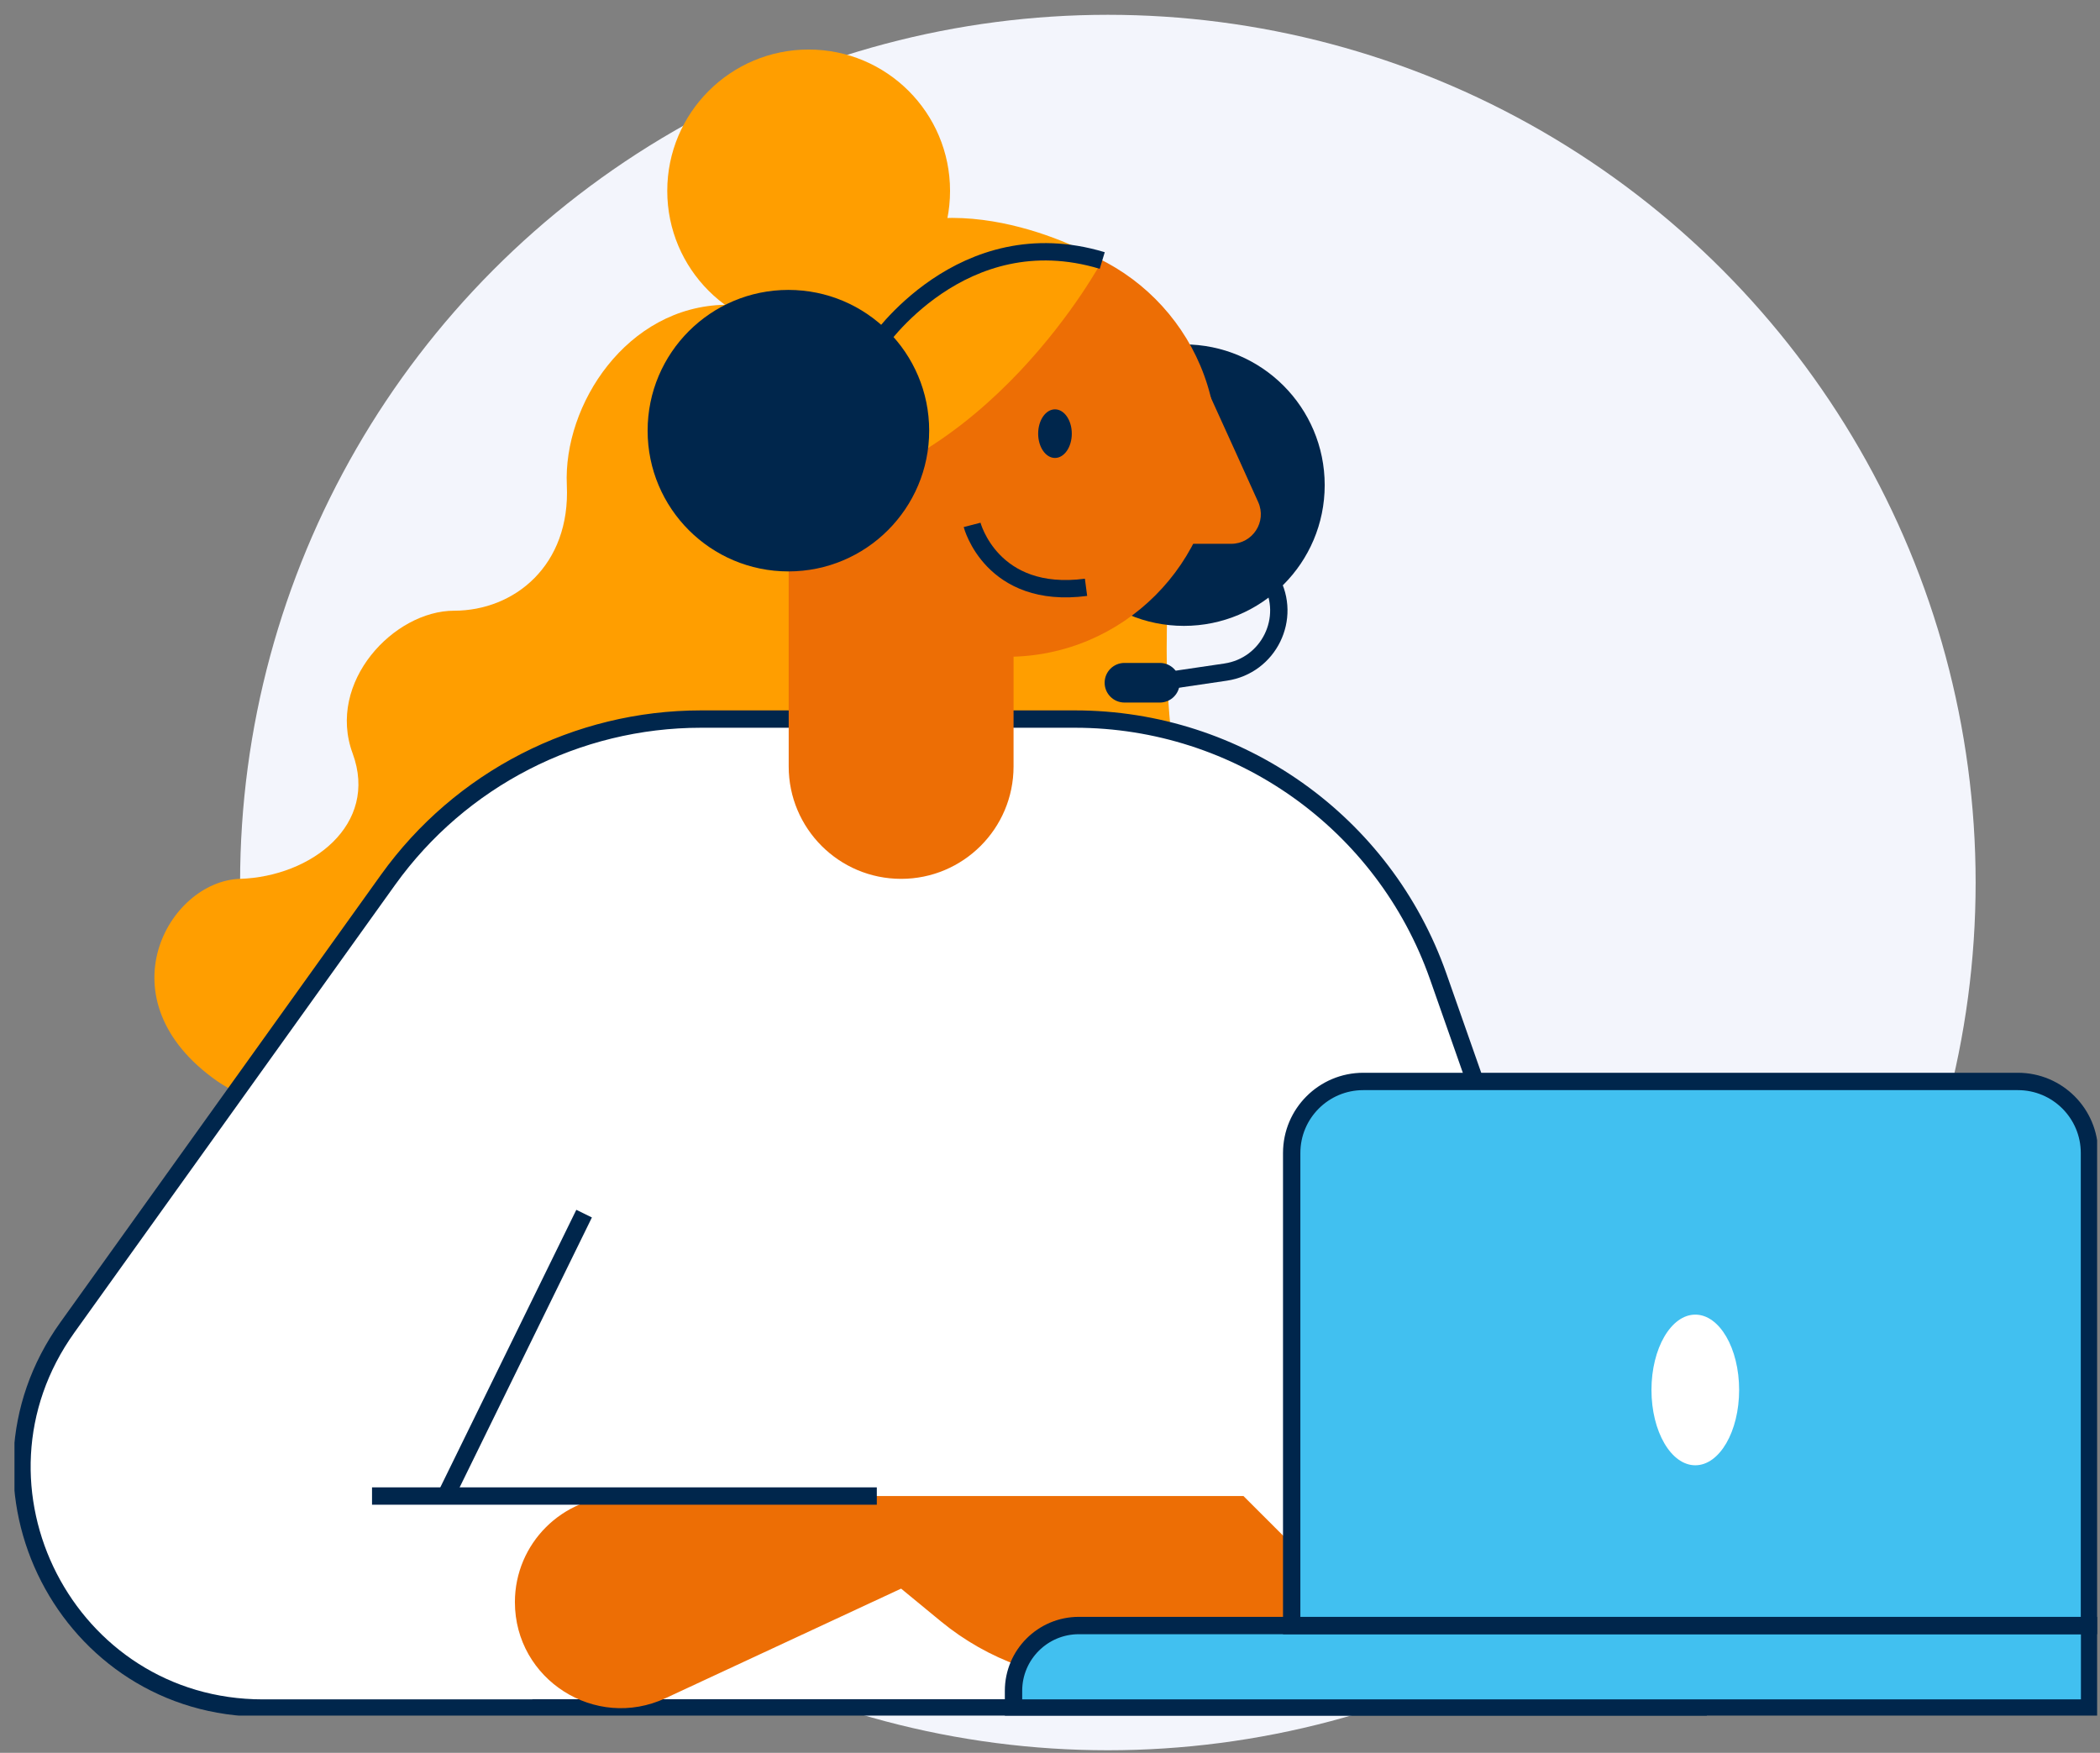
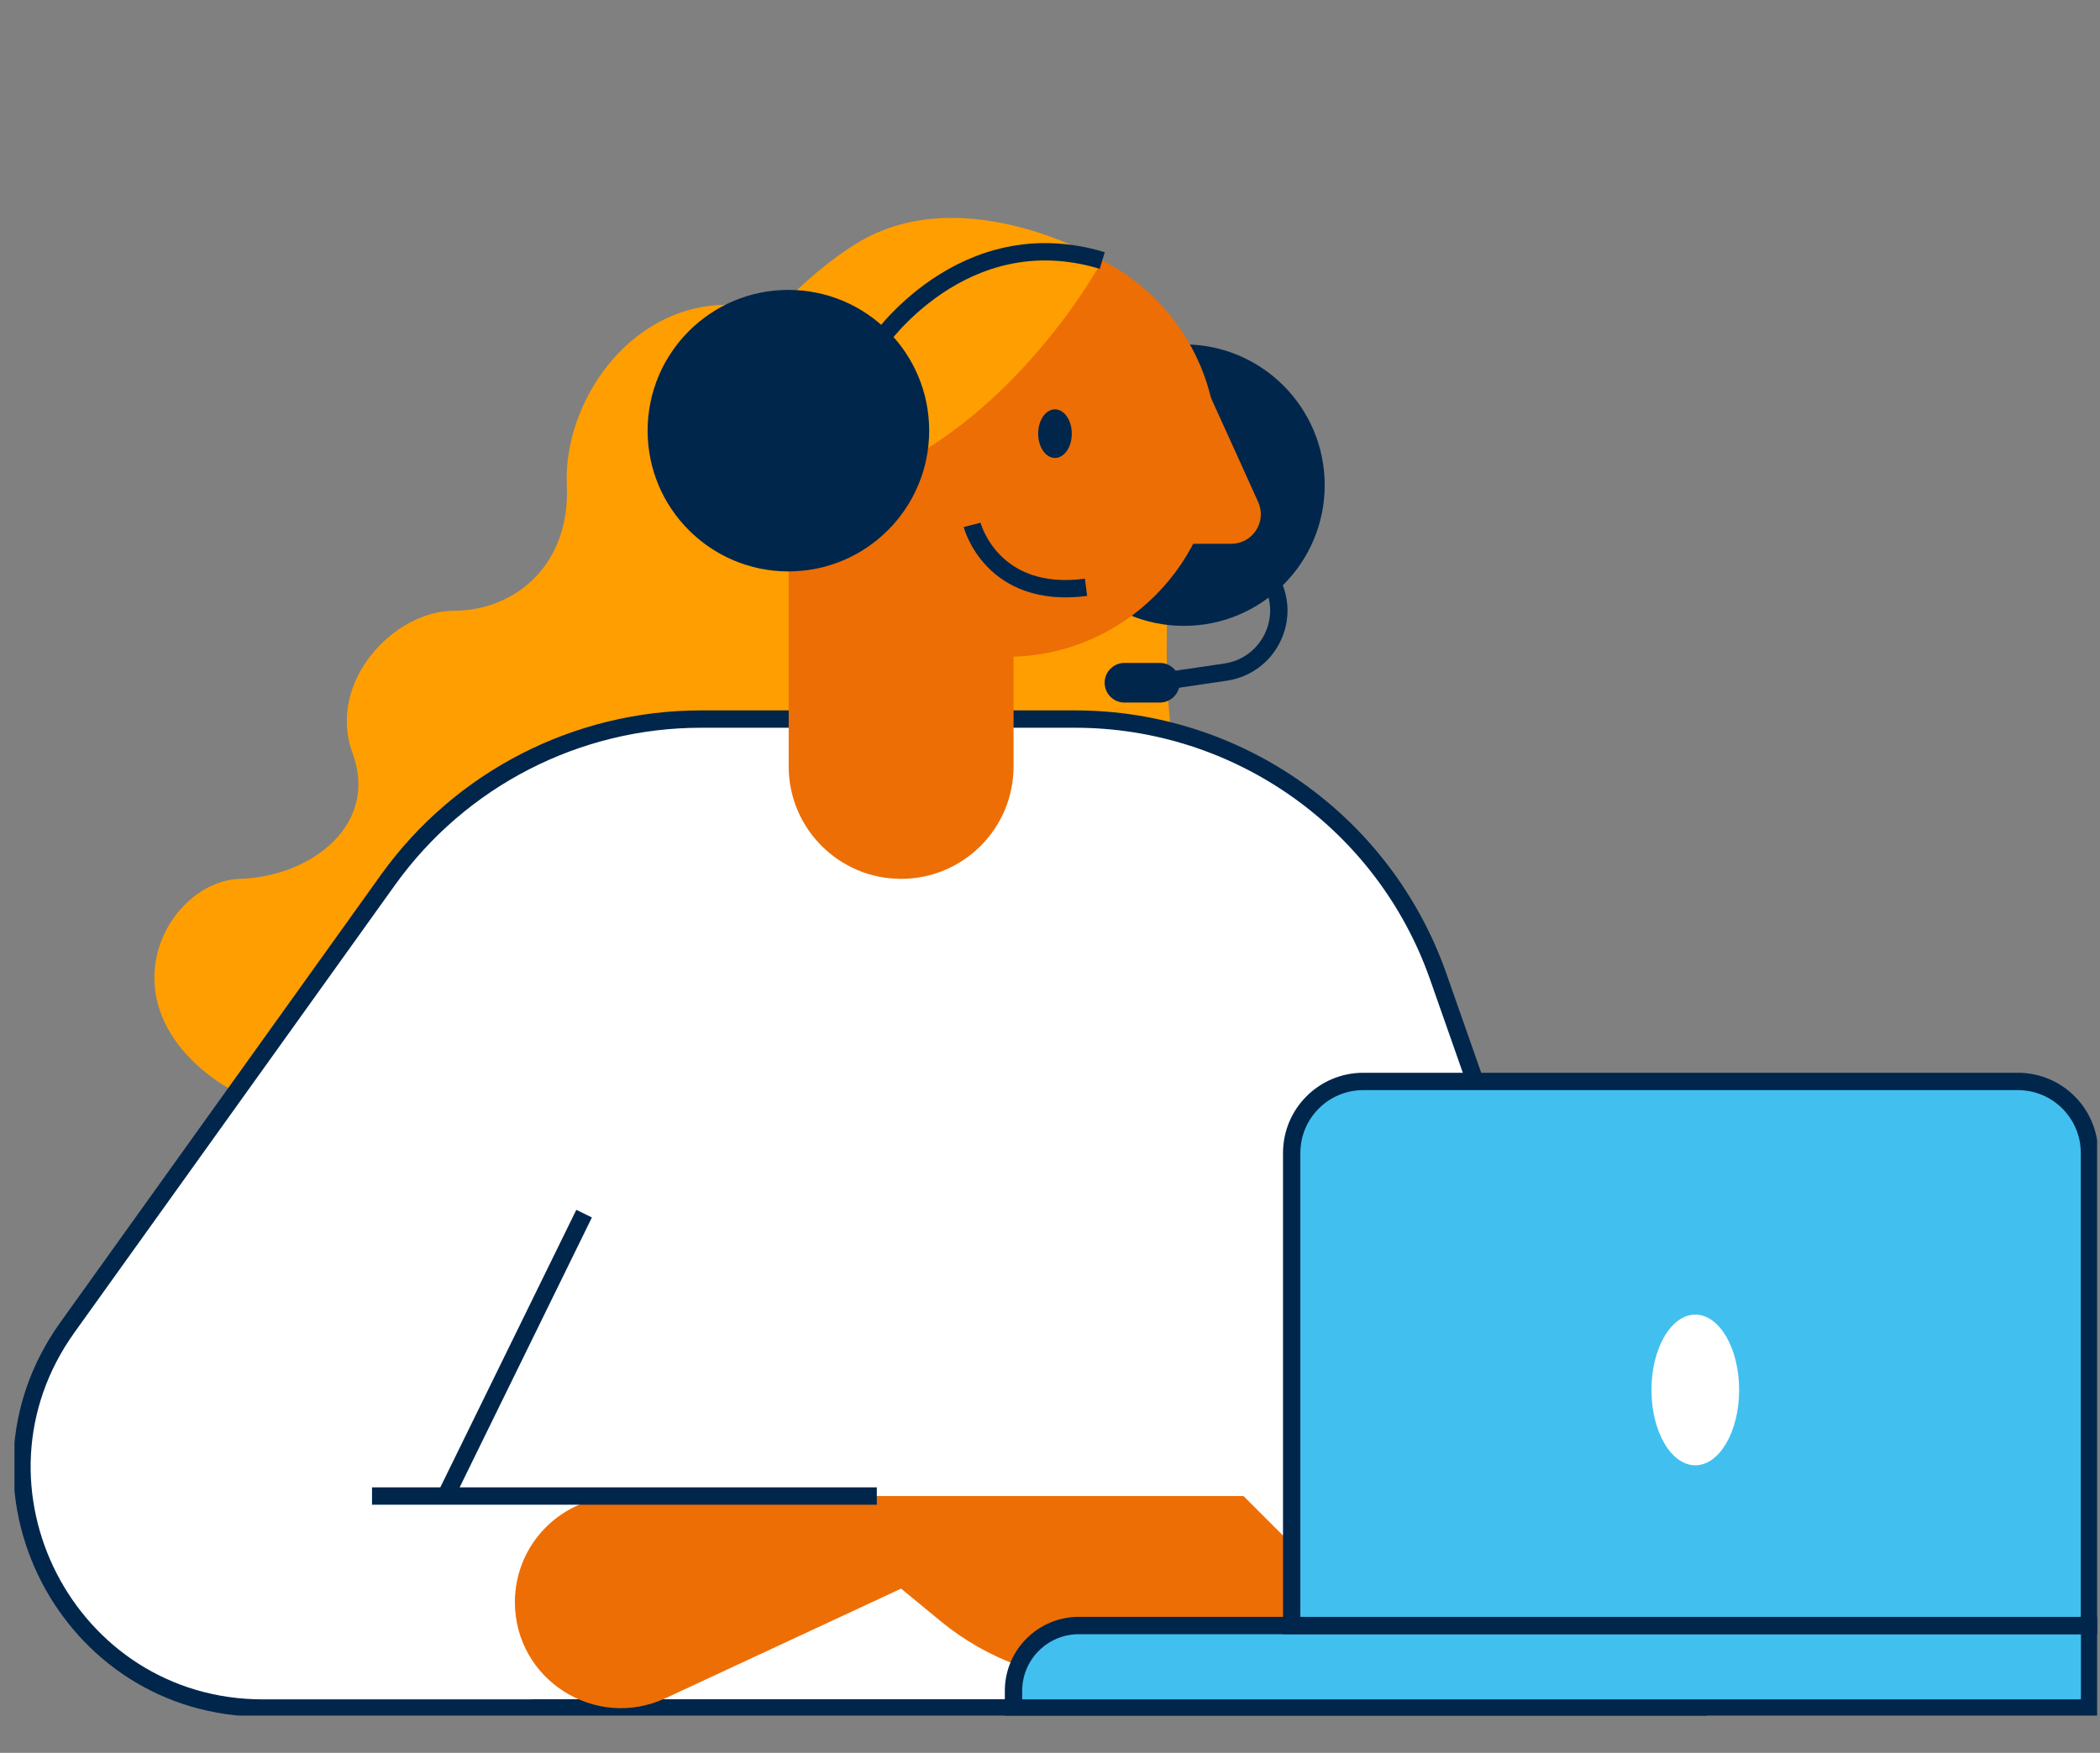
<svg xmlns="http://www.w3.org/2000/svg" width="121" height="101" viewBox="0 0 121 101" fill="none">
  <rect x="0" y="0" width="121" height="101" fill="#808080" stroke="none" />
-   <circle cx="63.834" cy="50.853" r="50" fill="#F3F5FC" />
  <g clip-path="url(#clip0_1284_13086)">
    <path d="M41.793 17.561C36.12 17.656 32.444 23.319 32.66 27.953C32.877 32.588 29.633 35.19 26.165 35.19C22.697 35.19 18.805 39.306 20.319 43.413C21.832 47.52 17.94 50.512 13.823 50.641C9.707 50.771 5.815 57.61 12.526 62.305C19.238 67 46.299 64.536 50.528 62.305C54.758 60.075 69.988 53.979 68.224 46.655C66.459 39.332 67.566 31.334 67.566 31.334L41.793 17.561Z" fill="#FF9E00" />
-     <path d="M46.594 19.143C51.094 19.143 54.741 15.497 54.741 10.998C54.741 6.5 51.094 2.854 46.594 2.854C42.095 2.854 38.447 6.5 38.447 10.998C38.447 15.497 42.095 19.143 46.594 19.143Z" fill="#FF9E00" />
    <path d="M68.216 36.064C72.696 36.064 76.328 32.433 76.328 27.954C76.328 23.475 72.696 19.844 68.216 19.844C63.736 19.844 60.103 23.475 60.103 27.954C60.103 32.433 63.736 36.064 68.216 36.064Z" fill="#00264C" />
    <path d="M31.174 98.421H15.148C3.871 98.421 -2.685 85.668 3.879 76.494L22.361 50.694C26.53 44.883 33.241 41.434 40.394 41.434H61.938C71.356 41.434 79.745 47.382 82.867 56.262L97.665 98.413H31.174V98.421Z" fill="white" stroke="#00264C" stroke-miterlimit="10" />
    <path d="M45.435 26.432H58.4V44.165C58.4 47.745 55.494 50.641 51.922 50.641C48.342 50.641 45.444 47.736 45.444 44.165V26.432H45.435Z" fill="#ED6E05" />
    <path d="M35.774 86.204H71.648L82.321 96.874H63.813C60.319 96.874 56.928 95.654 54.221 93.432L51.921 91.539L38.351 97.851C34.304 99.736 29.668 96.778 29.668 92.317C29.668 88.945 32.401 86.213 35.774 86.213V86.204Z" fill="#ED6E05" />
    <path d="M62.161 93.666H120.401V98.421H58.398V97.427C58.398 95.352 60.085 93.666 62.161 93.666Z" fill="#41C0F0" stroke="#00264C" stroke-miterlimit="10" />
    <path d="M78.56 62.315H116.268C118.551 62.315 120.393 64.165 120.393 66.439V93.666H74.426V66.439C74.426 64.156 76.277 62.315 78.551 62.315H78.56Z" fill="#41C0F0" stroke="#00264C" stroke-miterlimit="10" />
    <path d="M97.682 84.432C99.076 84.432 100.207 82.489 100.207 80.091C100.207 77.694 99.076 75.751 97.682 75.751C96.287 75.751 95.156 77.694 95.156 80.091C95.156 82.489 96.287 84.432 97.682 84.432Z" fill="white" />
    <path d="M58.028 37.845C64.7 37.845 70.11 32.437 70.11 25.766C70.11 19.095 64.7 13.688 58.028 13.688C51.355 13.688 45.945 19.095 45.945 25.766C45.945 32.437 51.355 37.845 58.028 37.845Z" fill="#ED6E05" />
    <path d="M73.223 33.427C74.451 35.614 73.111 38.355 70.62 38.727L66.451 39.341" stroke="#00264C" stroke-miterlimit="10" />
    <path d="M66.831 38.199H64.79C64.16 38.199 63.648 38.71 63.648 39.34C63.648 39.971 64.16 40.482 64.79 40.482H66.831C67.462 40.482 67.973 39.971 67.973 39.34C67.973 38.71 67.462 38.199 66.831 38.199Z" fill="#00264C" />
    <path d="M69.391 22.083C70.792 25.152 71.813 27.418 72.496 28.931C73.006 30.064 72.176 31.335 70.939 31.335H67.566L69.391 22.083Z" fill="#ED6E05" />
    <path d="M63.51 15.011C63.51 15.011 56.868 27.461 45.426 28.75C33.984 30.038 43.316 17.63 49.473 13.956C55.631 10.281 63.51 15.002 63.51 15.002V15.011Z" fill="#FF9E00" />
    <path d="M45.427 32.926C49.907 32.926 53.539 29.294 53.539 24.815C53.539 20.336 49.907 16.705 45.427 16.705C40.947 16.705 37.315 20.336 37.315 24.815C37.315 29.294 40.947 32.926 45.427 32.926Z" fill="#00264C" />
    <path d="M50.52 19.844C50.52 19.844 55.406 12.564 63.51 15.011" stroke="#00264C" stroke-miterlimit="10" />
    <path d="M56.012 30.245C56.012 30.245 57.127 34.56 62.576 33.842" stroke="#00264C" stroke-miterlimit="10" />
    <path d="M60.787 26.388C61.322 26.388 61.756 25.761 61.756 24.988C61.756 24.214 61.322 23.587 60.787 23.587C60.252 23.587 59.818 24.214 59.818 24.988C59.818 25.761 60.252 26.388 60.787 26.388Z" fill="#00264C" />
    <path d="M50.521 86.204H21.436" stroke="#00264C" stroke-miterlimit="10" />
    <path d="M25.682 86.204L33.656 69.932" stroke="#00264C" stroke-miterlimit="10" />
  </g>
  <defs>
    <clipPath id="clip0_1284_13086">
      <rect width="120" height="96" fill="white" transform="translate(0.834 2.854)" />
    </clipPath>
  </defs>
</svg>